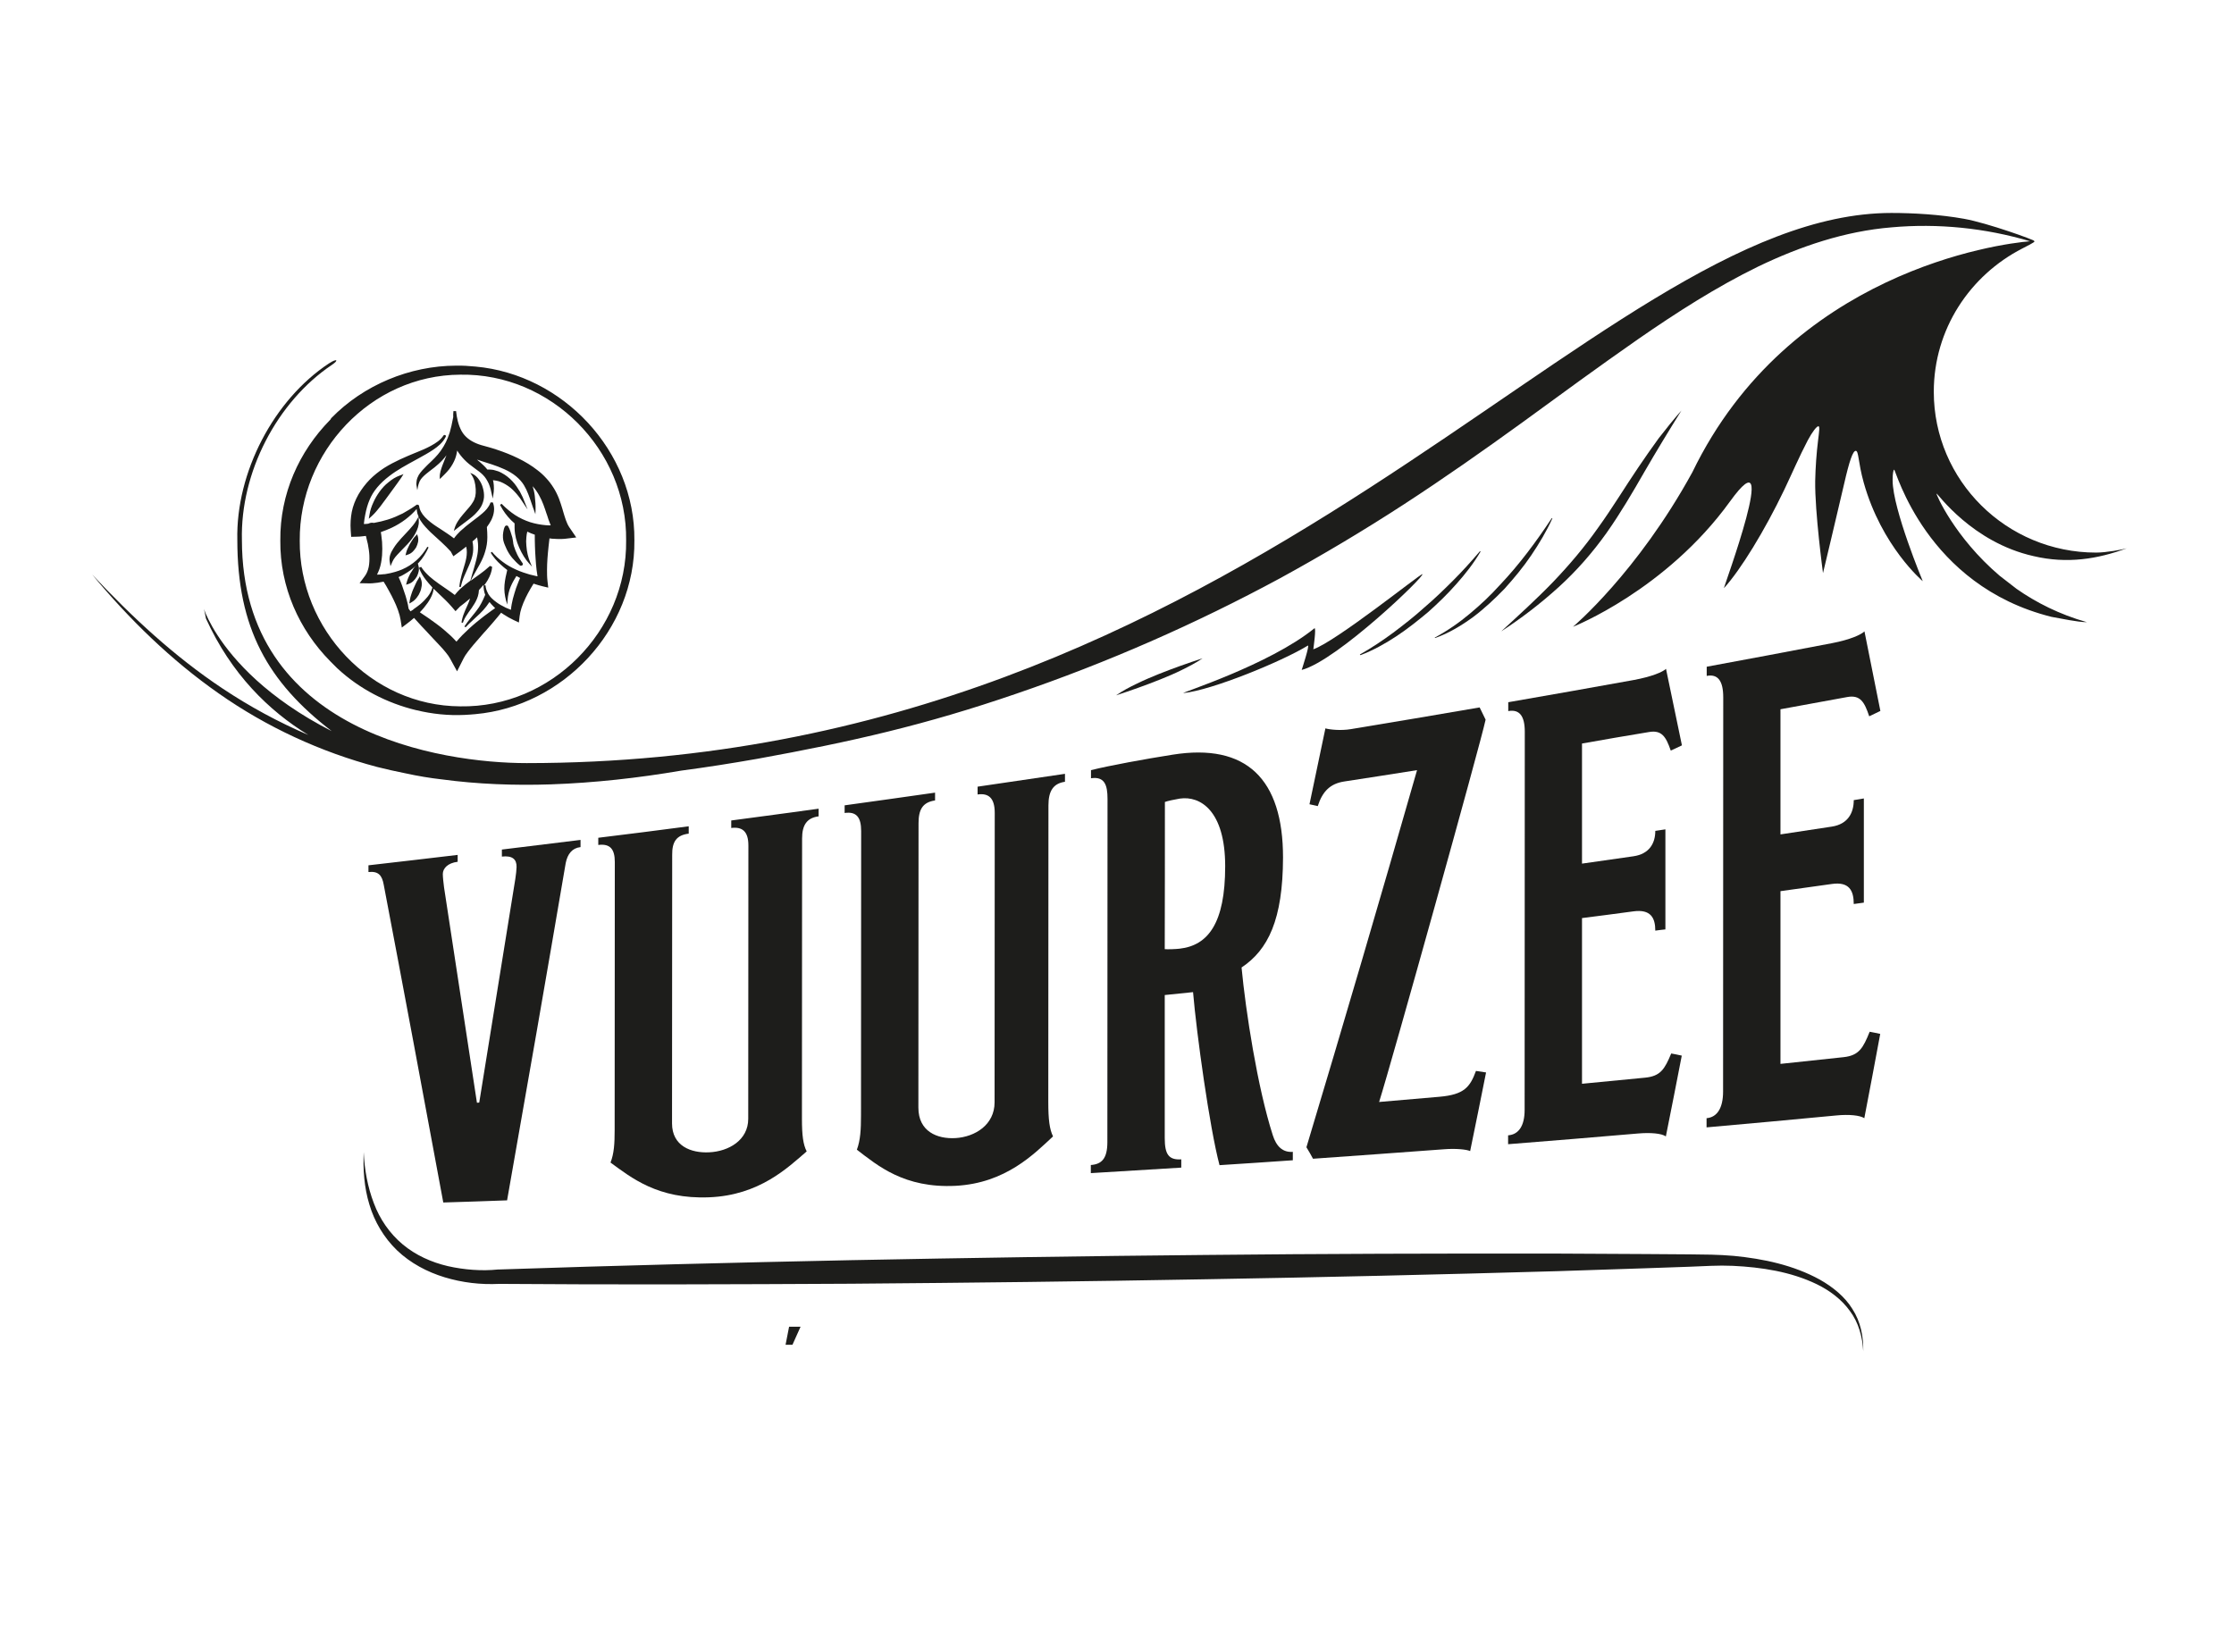
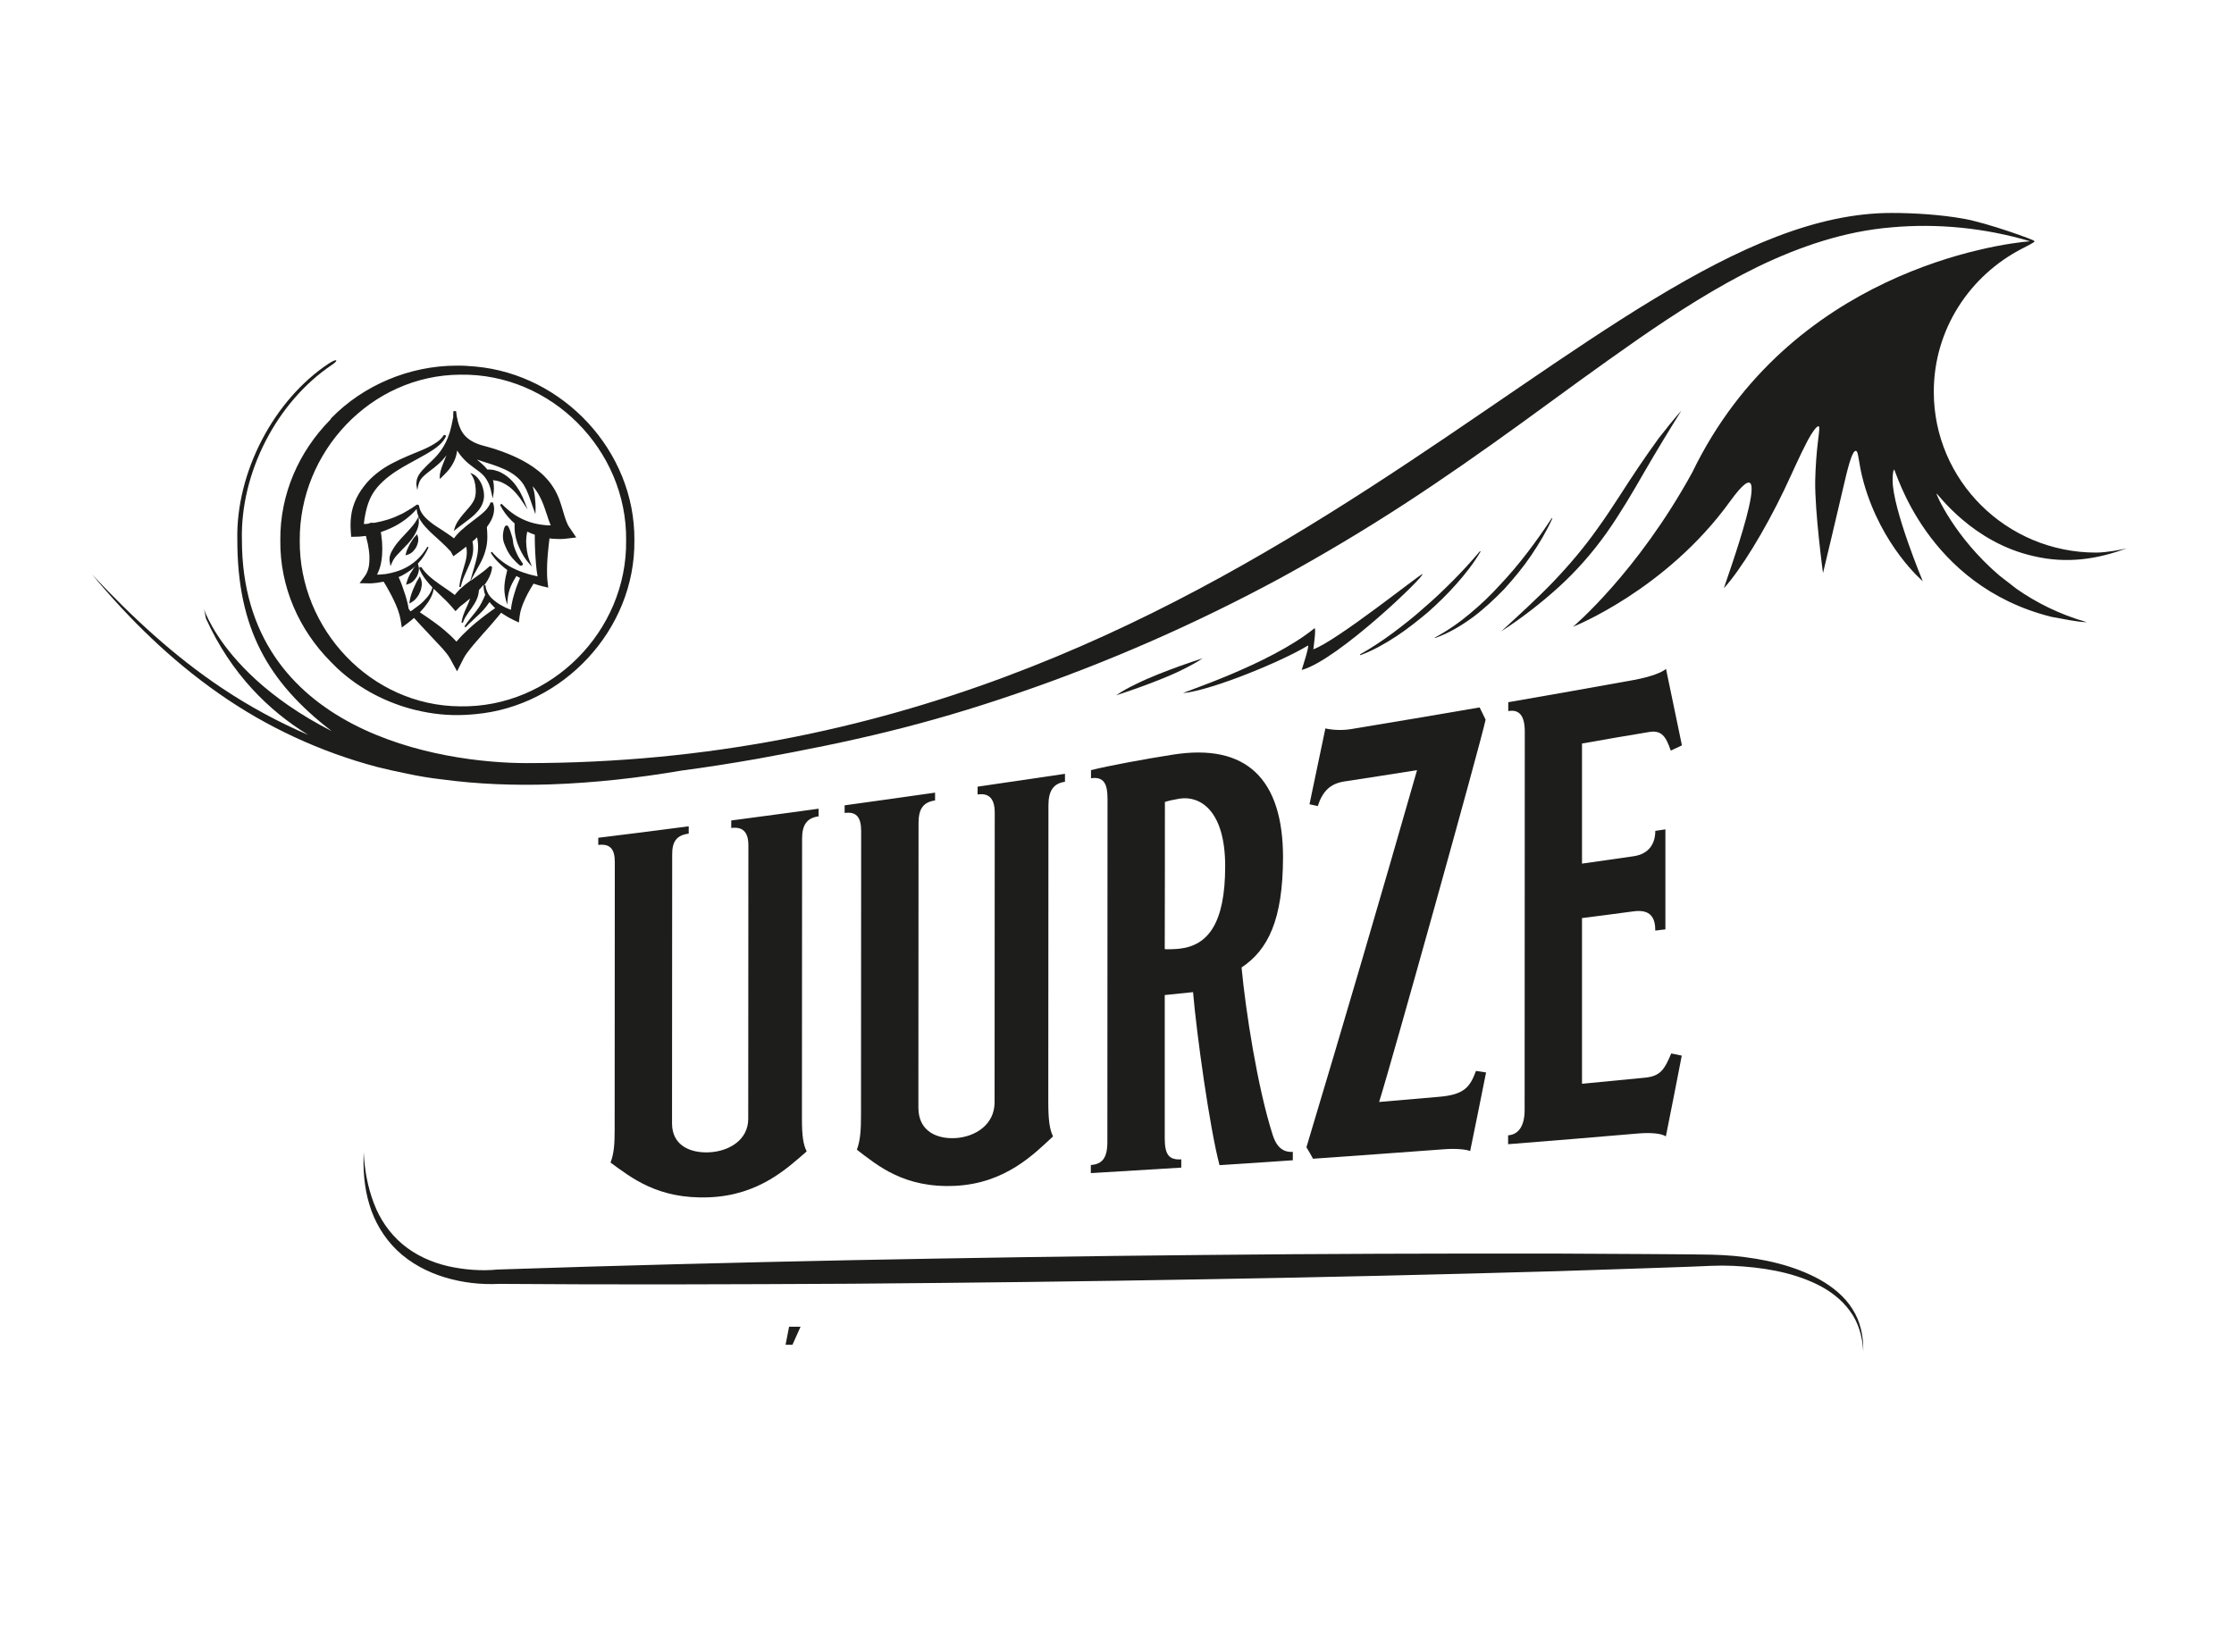
<svg xmlns="http://www.w3.org/2000/svg" version="1.1" id="Laag_1" x="0px" y="0px" viewBox="0 0 146 108" style="enable-background:new 0 0 146 108;" xml:space="preserve">
  <style type="text/css">
	.st0{fill:#1D1D1B;}
</style>
-   <path class="st0" d="M29.91,56.33c0-0.15,0-0.3,0-0.45c-1.94,0.23-3.89,0.46-5.83,0.68c0,0.15,0,0.3,0,0.44  c0.66-0.07,0.89,0.22,1,0.84c1.3,6.82,2.59,13.74,3.89,20.76c1.39-0.04,2.78-0.09,4.17-0.14c1.28-7.24,2.56-14.59,3.83-22.04  c0.12-0.61,0.43-0.99,0.97-1.05c0-0.16,0-0.31,0-0.47c-1.71,0.21-3.42,0.42-5.14,0.63c0,0.15,0,0.31,0,0.46  c0.69-0.08,0.97,0.18,0.96,0.68c0,0.16-0.04,0.5-0.08,0.77c-0.79,4.92-1.58,9.8-2.36,14.63c-0.05,0-0.1,0.01-0.15,0.01  c-0.72-4.73-1.44-9.43-2.15-14.08c-0.04-0.32-0.08-0.67-0.08-0.87C28.94,56.77,29.25,56.41,29.91,56.33z" />
  <path class="st0" d="M45.01,54.49c0-0.16,0-0.32,0-0.48c-1.97,0.26-3.94,0.51-5.91,0.75c0,0.16,0,0.31,0,0.47  c0.77-0.1,1.08,0.27,1.08,1.11c0,5.84-0.01,11.67-0.01,17.51c0,0.91-0.04,1.55-0.27,2.14c1.35,0.98,3.09,2.41,6.45,2.27  c3.28-0.13,5.14-1.94,6.37-3c-0.23-0.45-0.31-1.04-0.31-2.14c0-6.1,0.01-12.2,0.01-18.31c0-0.88,0.31-1.35,1.08-1.45  c0-0.17,0-0.33,0-0.5c-1.9,0.26-3.81,0.52-5.71,0.77c0,0.16,0,0.32,0,0.49c0.7-0.09,1.12,0.2,1.12,1.14  c0,5.96-0.01,11.91-0.01,17.87c0,1.4-1.28,2.13-2.55,2.19c-1.2,0.06-2.43-0.42-2.43-1.89c0-5.85,0.01-11.7,0.01-17.55  C43.92,55.03,44.2,54.59,45.01,54.49z" />
  <path class="st0" d="M61.11,52.32c0-0.17,0-0.34,0-0.51c-1.97,0.28-3.94,0.56-5.91,0.83c0,0.17,0,0.33,0,0.5  c0.77-0.11,1.08,0.28,1.08,1.18c0,6.19-0.01,12.38-0.01,18.56c0,0.97-0.04,1.65-0.27,2.27c1.35,1.03,3.09,2.53,6.45,2.36  c3.28-0.17,5.14-2.09,6.37-3.23c-0.23-0.47-0.31-1.1-0.31-2.26c0-6.46,0.01-12.92,0.01-19.38c0-0.93,0.31-1.43,1.08-1.54  c0-0.17,0-0.35,0-0.52c-1.91,0.28-3.81,0.56-5.71,0.84c0,0.17,0,0.34,0,0.51c0.7-0.1,1.12,0.21,1.12,1.2  c0,6.31-0.01,12.62-0.01,18.92c0,1.48-1.28,2.26-2.55,2.34c-1.2,0.07-2.43-0.43-2.43-1.99c0-6.2,0.01-12.4,0.01-18.59  C60.03,52.91,60.3,52.44,61.11,52.32z" />
  <path class="st0" d="M71.29,76.15c0,0.18,0,0.35,0,0.53c1.97-0.12,3.94-0.24,5.91-0.36c0-0.18,0-0.36,0-0.54  c-0.81,0.05-1.08-0.31-1.08-1.39c0-3.12,0-6.24,0-9.35c0.62-0.06,1.24-0.13,1.85-0.19c0.23,2.71,1.08,8.86,1.73,11.31  c1.6-0.1,3.19-0.21,4.79-0.32c0-0.18,0-0.37,0-0.55c-0.66,0.05-1.08-0.36-1.31-1.09c-1-3.11-1.77-8.11-2.04-10.96  c1.74-1.16,2.7-3.13,2.71-7.19c0-5.13-2.39-7.49-7.22-6.72c-1.78,0.28-4.13,0.71-5.33,1.01c0,0.18,0,0.35,0,0.53  c0.89-0.13,1.08,0.44,1.08,1.35c0,7.48-0.01,14.96-0.01,22.44C72.37,75.74,71.99,76.1,71.29,76.15z M76.13,52.42  c0.15-0.06,0.66-0.17,0.97-0.22c1.35-0.2,2.97,0.8,2.97,4.42c0,3.73-1.12,5.18-2.98,5.39c-0.27,0.03-0.77,0.05-0.97,0.03  C76.13,58.83,76.13,55.63,76.13,52.42z" />
  <path class="st0" d="M85.81,75.74c2.86-0.2,5.71-0.41,8.57-0.62c0.77-0.06,1.47,0.01,1.7,0.12c0.35-1.71,0.7-3.42,1.04-5.14  c-0.22-0.03-0.44-0.07-0.66-0.1c-0.39,1.06-0.77,1.55-2.39,1.69c-1.31,0.11-2.63,0.23-3.94,0.34c0.77-2.42,6.65-23.5,6.96-24.99  c-0.13-0.27-0.26-0.53-0.39-0.8c-2.81,0.48-5.61,0.96-8.42,1.42c-0.66,0.11-1.39,0.03-1.66-0.05c-0.35,1.66-0.7,3.31-1.04,4.96  c0.18,0.04,0.36,0.08,0.54,0.12c0.31-0.96,0.81-1.47,1.74-1.61c1.58-0.24,3.17-0.49,4.75-0.74c-2.41,8.42-4.82,16.63-7.23,24.65  C85.53,75.23,85.67,75.48,85.81,75.74z" />
  <path class="st0" d="M107.76,47.85c0.85-0.15,1.12,0.32,1.43,1.21c0.24-0.11,0.49-0.22,0.73-0.34c-0.35-1.67-0.69-3.34-1.04-5  c-0.23,0.21-0.93,0.51-2.12,0.73c-2.73,0.49-5.46,0.98-8.19,1.45c0,0.19,0,0.39,0,0.58c0.73-0.13,1.08,0.31,1.08,1.35  c0,8.24-0.01,16.48-0.01,24.72c0,1.04-0.39,1.61-1.08,1.66c0,0.19,0,0.39,0,0.58c2.83-0.22,5.66-0.46,8.49-0.7  c0.81-0.07,1.54-0.01,1.82,0.19c0.35-1.75,0.7-3.51,1.04-5.28c-0.23-0.05-0.46-0.1-0.69-0.14c-0.43,1.03-0.7,1.48-1.7,1.58  c-1.38,0.13-2.75,0.27-4.13,0.4c0-3.61,0-7.22,0-10.83c1.12-0.14,2.24-0.29,3.36-0.44c1.12-0.15,1.43,0.41,1.43,1.26  c0.22-0.03,0.44-0.06,0.66-0.08c0-2.18,0-4.36,0-6.54c-0.22,0.03-0.44,0.07-0.66,0.1c0,0.81-0.39,1.51-1.43,1.66  c-1.12,0.16-2.24,0.32-3.36,0.48c0-2.62,0-5.23,0-7.85C104.85,48.34,106.3,48.09,107.76,47.85z" />
-   <path class="st0" d="M120.73,45.56c0.85-0.15,1.12,0.33,1.43,1.26c0.24-0.12,0.49-0.24,0.73-0.35c-0.35-1.74-0.69-3.47-1.04-5.2  c-0.23,0.22-0.93,0.54-2.12,0.77c-2.73,0.52-5.46,1.04-8.19,1.54c0,0.2,0,0.4,0,0.6c0.73-0.14,1.08,0.32,1.08,1.4  c0,8.59-0.01,17.18-0.01,25.77c0,1.08-0.39,1.68-1.08,1.74c0,0.2,0,0.4,0,0.6c2.83-0.25,5.66-0.51,8.49-0.78  c0.81-0.08,1.54-0.01,1.82,0.18c0.35-1.83,0.7-3.66,1.04-5.51c-0.23-0.05-0.46-0.1-0.69-0.14c-0.43,1.07-0.7,1.55-1.7,1.66  c-1.38,0.15-2.75,0.29-4.13,0.44c0-3.76,0-7.53,0-11.29c1.12-0.16,2.24-0.31,3.36-0.47c1.12-0.16,1.43,0.42,1.43,1.31  c0.22-0.03,0.44-0.06,0.66-0.09c0-2.27,0-4.54,0-6.81c-0.22,0.04-0.44,0.07-0.66,0.11c0,0.84-0.39,1.57-1.43,1.73  c-1.12,0.17-2.24,0.34-3.36,0.51c0-2.73,0-5.46,0-8.18C117.82,46.09,119.28,45.83,120.73,45.56z" />
  <path class="st0" d="M118.93,83.64c-1.73-0.95-3.68-1.36-5.62-1.55c-0.49-0.04-0.98-0.07-1.47-0.08l-1.44-0.02l-2.88-0.02  l-5.77-0.03c-7.69-0.01-15.37,0.01-23.06,0.09c-7.68,0.07-15.37,0.19-23.05,0.34c-7.68,0.16-15.37,0.35-23.05,0.61l-0.03,0l-0.02,0  c-1.05,0.11-2.21,0.02-3.27-0.22c-1.07-0.25-2.1-0.71-2.95-1.42c-0.85-0.71-1.5-1.65-1.89-2.7c-0.4-1.05-0.61-2.18-0.66-3.33  c-0.05,1.14,0.03,2.31,0.37,3.42c0.33,1.12,0.95,2.17,1.81,3c0.87,0.83,1.96,1.41,3.11,1.76c1.16,0.35,2.34,0.49,3.58,0.43l-0.05,0  c7.69,0.06,15.37,0.03,23.06-0.01c7.69-0.06,15.37-0.15,23.05-0.29c7.68-0.13,15.37-0.31,23.05-0.53l5.76-0.19l2.88-0.1l1.44-0.06  c0.47-0.02,0.94-0.02,1.41,0c1.88,0.09,3.79,0.38,5.49,1.2c0.84,0.41,1.61,0.98,2.16,1.74c0.57,0.75,0.83,1.7,0.88,2.64  c0.02-0.95-0.17-1.93-0.71-2.76C120.57,84.76,119.78,84.12,118.93,83.64z" />
  <path class="st0" d="M74.29,44.69c-0.46,0.22-0.92,0.46-1.35,0.76c0.98-0.32,1.94-0.66,2.89-1.04c0.47-0.19,0.95-0.39,1.41-0.62  c0.46-0.23,0.92-0.46,1.35-0.76c-0.98,0.32-1.94,0.66-2.89,1.04C75.23,44.26,74.76,44.46,74.29,44.69z" />
  <path class="st0" d="M85.9,41.07c-2.97,2.41-8.88,4.26-8.55,4.23c1.83-0.18,6.42-2.06,8.12-3.1c0.15-0.09-0.4,1.59-0.4,1.59  c2.33-0.61,8.18-6.26,7.88-6.26c-0.15,0-5.64,4.4-7.12,4.91C85.83,42.44,86.04,40.96,85.9,41.07z" />
  <path class="st0" d="M96.71,36.04c-0.56,0.66-1.14,1.3-1.75,1.91c-0.61,0.61-1.23,1.21-1.89,1.77c-0.64,0.58-1.32,1.11-2.01,1.63  c-0.69,0.51-1.41,0.99-2.17,1.42c-0.01,0.01-0.02,0.02-0.01,0.03c0.01,0.01,0.02,0.02,0.04,0.02c0.82-0.31,1.59-0.74,2.32-1.22  c0.73-0.48,1.42-1.03,2.09-1.59c0.65-0.58,1.28-1.19,1.86-1.85c0.58-0.65,1.12-1.34,1.56-2.09c0.01-0.01,0-0.03-0.01-0.04  C96.73,36.03,96.72,36.03,96.71,36.04z" />
  <path class="st0" d="M101.4,33.89c-1.02,1.54-2.11,3.01-3.37,4.34c-0.61,0.68-1.28,1.31-1.98,1.89c-0.7,0.59-1.46,1.11-2.27,1.55  c-0.01,0-0.01,0.02-0.01,0.02c0,0.01,0.02,0.02,0.03,0.01c0.88-0.31,1.69-0.8,2.45-1.35c0.75-0.56,1.43-1.2,2.08-1.87  c0.62-0.69,1.22-1.41,1.74-2.18c0.52-0.77,1-1.57,1.38-2.41c0-0.01,0-0.02-0.01-0.03C101.42,33.88,101.41,33.88,101.4,33.89z" />
  <path class="st0" d="M107.47,30.84c0.78-1.35,1.59-2.68,2.42-4.01c-0.52,0.59-1.01,1.2-1.49,1.82c-0.46,0.63-0.91,1.28-1.35,1.93  c-0.88,1.3-1.68,2.63-2.59,3.89c-0.89,1.27-1.89,2.45-2.96,3.57c-1.08,1.12-2.24,2.17-3.39,3.23c1.32-0.86,2.57-1.82,3.74-2.88  c1.17-1.06,2.22-2.26,3.14-3.55C105.9,33.55,106.69,32.2,107.47,30.84z" />
  <path class="st0" d="M21.56,27.46c-2.01,2.05-3.27,4.82-3.24,7.87c-0.03,3.06,1.24,5.84,3.26,7.89c0.07,0.07,0.14,0.14,0.21,0.21  c0.02,0.02,0.04,0.04,0.05,0.05c0.07,0.07,0.13,0.13,0.2,0.2c1.45,1.35,3.25,2.28,5.16,2.74c0,0,0.01,0,0.01,0  c1.03,0.25,2.09,0.36,3.14,0.31c0.24-0.01,0.48-0.03,0.71-0.05c5.73-0.51,10.46-5.51,10.4-11.36c0.05-5.84-4.66-10.84-10.38-11.36  c-0.42-0.04-0.85-0.07-1.28-0.06c-3.02,0.01-6.04,1.26-8.16,3.44C21.63,27.39,21.6,27.42,21.56,27.46z M30.08,24.49  c5.94-0.1,10.91,4.92,10.84,10.84c0.07,5.92-4.9,10.94-10.84,10.84c-5.85-0.03-10.54-5.06-10.49-10.84  C19.55,29.55,24.23,24.52,30.08,24.49z" />
  <polygon class="st0" points="51.57,86.72 51.34,87.9 51.79,87.9 52.32,86.72 " />
  <path class="st0" d="M130.68,37.63c-2.95-2.51-4.18-5.37-4.12-5.37c0.08,0,2.32,3.19,6.34,4.09c2.2,0.52,4.2,0.19,6.09-0.51  c-0.27,0.08-1.33,0.28-2,0.28c-5.86,0-10.61-4.71-10.61-10.51c0-4.09,2.36-7.61,5.79-9.37c0.85-0.43,0.79-0.44,0.79-0.47  c0,0-0.02,0-0.03,0c0-0.01,0.01-0.01,0.02-0.02c0.02-0.06-3.04-1.17-4.6-1.45c-1.56-0.28-3.32-0.38-4.74-0.38  c-19.57,0.01-41.69,35.95-89.19,35.96c-5.55,0-18.6-1.98-18.61-14.58c-0.11-4.42,2.29-9.04,5.88-11.45c0.48-0.32,0.33-0.44-0.2-0.09  c-3.59,2.37-6.08,7.11-5.98,11.53c0,5.76,1.99,9.29,6.17,12.5c-8.45-4.31-8.68-9.9-8.22-7.36c1.65,3.63,4.11,6.03,6.69,7.61  c-1.96-0.84-3.84-1.86-5.61-3.04c-3.14-2.09-5.93-4.68-8.51-7.44c2.41,2.91,5.15,5.59,8.27,7.77c3.12,2.19,6.64,3.82,10.34,4.8  c0.6,0.15,1.21,0.29,1.82,0.41c0.87,0.19,1.67,0.32,2.38,0.4c2.37,0.32,4.78,0.41,7.16,0.33c2.87-0.1,5.72-0.42,8.53-0.9  c1.66-0.22,3.31-0.48,4.96-0.77c6.17-1.12,10.97-2.21,16.91-4.25c5.95-2.03,11.74-4.57,17.27-7.56c2.76-1.51,5.46-3.12,8.09-4.83  c2.63-1.71,5.19-3.51,7.72-5.34c2.52-1.84,5.02-3.67,7.56-5.44c2.54-1.76,5.13-3.42,7.87-4.76c2.75-1.32,5.66-2.31,8.72-2.56  c3.01-0.27,6.11,0.04,9.04,0.91c-2.03,0.16-15.72,1.99-22.07,15.1c-3.6,6.57-7.8,10.1-7.8,10.1s6.07-2.39,10.26-8.19  c3.44-4.76-0.48,5.76-0.39,5.66c1.08-1.18,2.66-3.76,3.93-6.41c0.52-1.09,0.99-2.19,1.54-3.24c0.31-0.58,0.59-0.93,0.7-0.93  c0.1,0,0.05,0.35-0.02,0.91c-0.11,0.89-0.17,1.78-0.19,2.66c-0.03,2.03,0.51,6.03,0.51,6.03s0.94-3.92,1.38-5.83  c0.34-1.49,0.57-2.16,0.76-2.16c0.2,0,0.15,0.75,0.52,2.07c1.17,4.18,3.86,6.45,3.86,6.45s-1.96-4.7-1.97-6.58c0-0.03,0-0.05,0-0.08  c0-0.35,0.05-0.63,0.1-0.63c0.11,0,2.07,7.57,10.28,9.62c0.69,0.12,1.66,0.34,2.32,0.35c-1.8-0.51-3.33-1.29-4.6-2.18L130.68,37.63z  " />
  <path class="st0" d="M22.95,35.09l0.38-0.01c0.12,0,0.21-0.01,0.31-0.02c0.09-0.01,0.18-0.02,0.27-0.03  c0.02,0.05,0.03,0.1,0.04,0.16c0.03,0.12,0.06,0.25,0.09,0.37c0.05,0.26,0.09,0.52,0.1,0.75c0.01,0.28,0,0.51-0.04,0.73  c-0.05,0.24-0.13,0.45-0.26,0.62l-0.34,0.46l0.54,0.01c0.2,0.01,0.39-0.01,0.63-0.04c0.12-0.02,0.25-0.04,0.4-0.07c0,0,0,0,0,0  c0.11,0.17,0.22,0.36,0.35,0.6c0.13,0.23,0.23,0.43,0.32,0.62c0.09,0.19,0.19,0.41,0.27,0.64c0.09,0.25,0.14,0.45,0.17,0.64  l0.08,0.5l0.37-0.28c0.14-0.11,0.28-0.22,0.43-0.35l0.09,0.1c0.25,0.28,0.5,0.55,0.75,0.81l0.24,0.26c0.2,0.21,0.41,0.43,0.62,0.66  c0.13,0.14,0.25,0.27,0.36,0.41c0.13,0.15,0.22,0.29,0.29,0.41l0.46,0.84l0.43-0.85c0.06-0.12,0.15-0.26,0.28-0.43  c0.1-0.13,0.2-0.26,0.32-0.4l0.04-0.05c0.21-0.25,0.43-0.5,0.65-0.75l0.2-0.22c0.24-0.28,0.5-0.56,0.74-0.86  c0.07-0.09,0.14-0.18,0.22-0.27c0.04,0.03,0.09,0.06,0.13,0.09c0.24,0.16,0.46,0.28,0.69,0.39l0.34,0.16l0.05-0.42  c0.04-0.34,0.17-0.73,0.4-1.21c0.09-0.18,0.19-0.38,0.31-0.58c0.07-0.11,0.13-0.22,0.2-0.33c0.2,0.07,0.39,0.12,0.58,0.17l0.38,0.09  l-0.05-0.43c-0.03-0.25-0.03-0.51-0.03-0.74c0-0.23,0.01-0.47,0.03-0.76c0.02-0.24,0.04-0.5,0.07-0.76  c0.02-0.18,0.04-0.36,0.06-0.53c0.12,0.02,0.23,0.03,0.33,0.03c0.09,0.01,0.18,0.01,0.29,0.01c0.06,0,0.13,0,0.19,0  c0.06,0,0.11-0.01,0.18-0.01l0.76-0.09l-0.45-0.66c-0.19-0.28-0.29-0.65-0.42-1.08l-0.03-0.11c-0.07-0.22-0.14-0.46-0.23-0.69  c-0.11-0.28-0.23-0.51-0.35-0.7c-0.15-0.24-0.31-0.45-0.48-0.63c-0.18-0.2-0.38-0.38-0.58-0.53c-0.37-0.29-0.79-0.55-1.29-0.79  c-0.41-0.2-0.86-0.38-1.37-0.55c-0.17-0.06-0.35-0.11-0.52-0.16l-0.18-0.05c-0.19-0.05-0.42-0.11-0.63-0.2  c-0.43-0.18-0.75-0.44-0.95-0.78c-0.24-0.42-0.33-0.93-0.37-1.29l0-0.04l-0.18,0l0,0.04c-0.01,0.13-0.02,0.25-0.01,0.36l-0.01,0.04  c-0.07,0.38-0.14,0.69-0.22,0.96c-0.09,0.26-0.16,0.45-0.25,0.63c-0.1,0.2-0.21,0.39-0.34,0.57c-0.23,0.32-0.51,0.59-0.81,0.87  l-0.13,0.13c-0.16,0.16-0.35,0.35-0.49,0.57c-0.07,0.12-0.12,0.25-0.14,0.37c-0.02,0.12-0.03,0.25,0,0.38l0.04,0.25l0.05-0.25  c0.02-0.09,0.05-0.21,0.1-0.32c0.05-0.1,0.11-0.19,0.18-0.26c0.14-0.15,0.3-0.28,0.47-0.41l0.04-0.03c0.38-0.28,0.77-0.6,1.07-1.02  c0,0,0,0,0,0c0,0.01-0.01,0.01-0.01,0.02l-0.26,0.66c-0.08,0.23-0.18,0.49-0.17,0.77l0,0.11l0.08-0.07c0.2-0.2,0.37-0.36,0.53-0.56  c0.17-0.22,0.3-0.45,0.39-0.68c0.07-0.18,0.11-0.36,0.14-0.55c0.12,0.2,0.28,0.4,0.46,0.59c0.21,0.22,0.45,0.4,0.63,0.53l0.08,0.06  c0.18,0.13,0.36,0.26,0.5,0.4c0.09,0.09,0.16,0.18,0.22,0.27c0.07,0.1,0.12,0.22,0.17,0.31c0.1,0.23,0.16,0.49,0.21,0.74l0.05,0.24  l0.04-0.24c0.05-0.29,0.05-0.56,0.01-0.82c-0.01-0.04-0.02-0.09-0.03-0.14c0.01,0,0.02,0,0.02,0c0.12,0.01,0.24,0.04,0.33,0.06  c0.21,0.06,0.42,0.17,0.64,0.32c0.21,0.14,0.39,0.33,0.55,0.51c0.08,0.09,0.15,0.19,0.23,0.29l0.49,0.73l-0.32-0.8l-0.01-0.02  c-0.06-0.11-0.11-0.23-0.17-0.34c-0.14-0.23-0.29-0.47-0.49-0.68c-0.21-0.23-0.45-0.41-0.69-0.54c-0.16-0.09-0.3-0.14-0.43-0.17  c-0.08-0.03-0.16-0.04-0.24-0.05l-0.03,0c-0.03,0-0.07-0.01-0.1-0.01l-0.02,0c-0.02,0-0.03,0-0.05,0l-0.02,0c-0.02,0-0.03,0-0.06,0  c-0.15-0.19-0.33-0.35-0.5-0.5l-0.05-0.04c-0.05-0.04-0.09-0.08-0.13-0.11c0.02,0.01,0.04,0.02,0.07,0.02  c0.16,0.06,0.33,0.11,0.48,0.16c0.14,0.04,0.27,0.09,0.41,0.13c0.28,0.09,0.56,0.2,0.83,0.32c0.6,0.27,1.02,0.62,1.28,1.04  c0.22,0.36,0.36,0.78,0.51,1.22c0.05,0.15,0.1,0.3,0.16,0.45l0.08,0.23l0.01-0.25c0.01-0.31-0.01-0.62-0.05-0.95  c-0.03-0.24-0.08-0.44-0.14-0.63c0.18,0.2,0.33,0.42,0.44,0.63c0.2,0.36,0.33,0.74,0.48,1.2l0.01,0.02  c0.07,0.22,0.14,0.45,0.24,0.68c0,0.01,0.01,0.02,0.01,0.03c-0.11,0-0.22,0-0.31-0.01c-0.34-0.03-0.69-0.09-1.04-0.2  c-0.17-0.06-0.34-0.12-0.5-0.2c-0.17-0.08-0.33-0.17-0.47-0.26c-0.29-0.19-0.58-0.43-0.86-0.71l-0.03-0.03L32.68,33l0.02,0.04  c0.18,0.35,0.42,0.68,0.71,0.97c0.07,0.07,0.14,0.13,0.22,0.2l0,0.29c0,0.28,0.05,0.51,0.09,0.69c0.05,0.2,0.12,0.4,0.21,0.6  c0.18,0.41,0.4,0.77,0.65,1.04l0.19,0.21l-0.11-0.26c-0.14-0.33-0.23-0.69-0.26-1.11c-0.02-0.19-0.02-0.38,0-0.55  c0.01-0.13,0.03-0.26,0.06-0.37c0.15,0.08,0.32,0.14,0.49,0.2c0,0.22,0,0.46,0.01,0.73c0.01,0.28,0.02,0.54,0.04,0.79  c0.02,0.31,0.04,0.56,0.07,0.8c0.02,0.15,0.04,0.28,0.06,0.4c-0.02,0-0.04-0.01-0.06-0.01c-0.15-0.03-0.3-0.07-0.46-0.11  c-0.13-0.04-0.27-0.08-0.41-0.13c-0.18-0.06-0.35-0.13-0.5-0.2c-0.31-0.14-0.59-0.3-0.84-0.49c-0.26-0.19-0.5-0.41-0.71-0.66  l-0.08,0.06c0.18,0.29,0.4,0.55,0.65,0.77c0.13,0.12,0.27,0.24,0.43,0.36c-0.07,0.29-0.15,0.63-0.18,0.97  c-0.03,0.34,0.01,0.68,0.1,1.02l0.08,0.27l0.02-0.28c0.02-0.32,0.09-0.63,0.21-0.91c0.11-0.26,0.25-0.49,0.37-0.68  c0.08,0.04,0.16,0.08,0.24,0.13c-0.05,0.1-0.09,0.21-0.13,0.31c-0.1,0.25-0.18,0.47-0.24,0.69c-0.08,0.26-0.14,0.49-0.18,0.72  c-0.02,0.12-0.04,0.24-0.05,0.36c-0.1-0.04-0.19-0.08-0.29-0.12c-0.05-0.02-0.1-0.04-0.14-0.07c-0.07-0.04-0.15-0.08-0.23-0.12  c-0.09-0.05-0.18-0.11-0.25-0.16c-0.13-0.09-0.25-0.19-0.35-0.29c-0.07-0.07-0.12-0.13-0.16-0.19c-0.04-0.05-0.07-0.1-0.1-0.17  c-0.08-0.15-0.13-0.32-0.14-0.48l-0.09,0c0.08-0.11,0.16-0.21,0.22-0.32c0.18-0.31,0.28-0.59,0.3-0.86l0-0.03l-0.13-0.06L32,37.01  c-0.22,0.2-0.42,0.36-0.63,0.51l-0.61,0.44l0.17-0.32c0.06-0.11,0.12-0.22,0.19-0.34c0.08-0.14,0.16-0.28,0.24-0.43  c0.17-0.31,0.28-0.58,0.35-0.83c0.09-0.29,0.14-0.6,0.14-0.93c0-0.2-0.01-0.42-0.03-0.66c0.12-0.16,0.21-0.31,0.29-0.46  c0.09-0.19,0.15-0.37,0.17-0.55c0.03-0.22,0-0.41-0.06-0.57l-0.01-0.03l-0.15,0l-0.01,0.03c-0.12,0.3-0.3,0.49-0.52,0.68  c-0.16,0.14-0.34,0.28-0.53,0.42c-0.06,0.04-0.12,0.09-0.17,0.13c-0.24,0.18-0.5,0.39-0.75,0.62c-0.16,0.16-0.3,0.31-0.41,0.47  c-0.12-0.09-0.25-0.19-0.4-0.29c-0.12-0.08-0.24-0.16-0.36-0.24c-0.14-0.09-0.29-0.19-0.43-0.28c-0.21-0.14-0.48-0.34-0.7-0.57  c-0.23-0.24-0.36-0.49-0.39-0.75l-0.01-0.04l-0.04,0c-0.03-0.04-0.08-0.05-0.12-0.02c-0.31,0.22-0.61,0.4-0.9,0.56  c-0.17,0.08-0.32,0.15-0.48,0.22c-0.16,0.07-0.33,0.13-0.49,0.18c-0.29,0.09-0.58,0.16-0.92,0.22c-0.1-0.02-0.19-0.02-0.29,0.02  c-0.02,0.01-0.05,0.02-0.07,0.03c-0.08,0.01-0.16,0.02-0.24,0.02c-0.02,0-0.03,0-0.05,0c0.02-0.22,0.05-0.42,0.09-0.61  c0.07-0.37,0.16-0.68,0.28-0.96c0.23-0.57,0.67-1.09,1.3-1.57c0.52-0.4,1.1-0.71,1.72-1.05l0.2-0.11c0.31-0.17,0.64-0.35,0.95-0.56  c0.28-0.19,0.62-0.45,0.81-0.84c0.02-0.04,0.01-0.09-0.03-0.11c-0.04-0.02-0.09-0.01-0.12,0.03l0,0c-0.19,0.3-0.51,0.5-0.82,0.67  c-0.31,0.17-0.65,0.31-0.97,0.44l-0.03,0.01c-0.65,0.27-1.38,0.57-2.06,1c-0.35,0.23-0.66,0.48-0.93,0.75  c-0.29,0.3-0.54,0.63-0.74,0.97c-0.21,0.37-0.36,0.75-0.44,1.15c-0.07,0.37-0.1,0.77-0.07,1.2L22.95,35.09z M31.71,38.88  c-0.09,0.22-0.17,0.39-0.25,0.54c-0.09,0.18-0.2,0.35-0.33,0.51c-0.07,0.1-0.15,0.19-0.23,0.29c-0.06,0.07-0.11,0.14-0.17,0.21  c-0.13,0.16-0.26,0.34-0.38,0.52L30.43,41c0.15-0.16,0.3-0.31,0.45-0.44c0.06-0.06,0.13-0.12,0.19-0.18  c0.09-0.08,0.19-0.17,0.28-0.26c0.16-0.15,0.31-0.32,0.44-0.49c0.06-0.08,0.12-0.17,0.2-0.28c0.08,0.1,0.16,0.19,0.26,0.29  c0.04,0.04,0.07,0.07,0.11,0.11c-0.08,0.05-0.15,0.11-0.23,0.16c-0.34,0.24-0.68,0.5-0.98,0.75c-0.34,0.28-0.64,0.56-0.93,0.85  c-0.13,0.13-0.26,0.28-0.39,0.43c-0.13-0.15-0.27-0.28-0.39-0.4c-0.29-0.27-0.61-0.54-0.94-0.78c-0.31-0.23-0.64-0.46-0.99-0.69  c-0.02-0.02-0.05-0.03-0.07-0.05c0.11-0.11,0.19-0.21,0.27-0.3c0.18-0.22,0.32-0.42,0.42-0.61c0.12-0.22,0.19-0.43,0.21-0.63  c0.02,0.02,0.03,0.03,0.05,0.05c0.1,0.1,0.2,0.19,0.3,0.29c0.31,0.29,0.59,0.56,0.84,0.85l0.24,0.28l0.29-0.3  c0.22-0.16,0.42-0.33,0.61-0.49l0,0c0.02-0.01,0.03-0.03,0.05-0.04c-0.03,0.1-0.07,0.21-0.12,0.33c-0.04,0.09-0.08,0.18-0.12,0.27  c-0.05,0.11-0.1,0.22-0.14,0.33c-0.1,0.24-0.15,0.45-0.18,0.64l0.09,0.02c0.06-0.18,0.15-0.36,0.29-0.56  c0.06-0.1,0.13-0.19,0.2-0.29c0.06-0.08,0.12-0.16,0.17-0.25c0.12-0.17,0.24-0.38,0.32-0.63c0.04-0.12,0.06-0.26,0.07-0.41  c0.11-0.12,0.21-0.23,0.3-0.34C31.6,38.46,31.63,38.68,31.71,38.88z M30.74,37.96l-0.02,0.01c-0.18,0.13-0.42,0.32-0.65,0.53  c-0.13,0.13-0.25,0.26-0.35,0.39c-0.11-0.08-0.22-0.17-0.34-0.25l-0.68-0.47c-0.27-0.19-0.46-0.34-0.63-0.49  c-0.22-0.2-0.39-0.39-0.53-0.6l-0.02-0.03l-0.14,0.07l0.02,0.04c0.1,0.25,0.24,0.5,0.43,0.74c0.12,0.16,0.26,0.31,0.43,0.5  c-0.05,0.2-0.15,0.4-0.31,0.6c-0.13,0.16-0.28,0.32-0.48,0.49c-0.12,0.1-0.26,0.2-0.43,0.32L27,39.85  c-0.03,0.02-0.05,0.04-0.08,0.05c-0.03,0.02-0.06,0.04-0.09,0.06l-0.03-0.04c-0.03-0.04-0.07-0.09-0.1-0.14l0-0.02  c0-0.02-0.01-0.04-0.01-0.06c-0.01-0.04-0.02-0.07-0.02-0.11l-0.01-0.06c-0.04-0.19-0.1-0.38-0.15-0.57  c-0.07-0.22-0.15-0.45-0.24-0.71c-0.07-0.19-0.14-0.36-0.22-0.53c0.15-0.06,0.27-0.12,0.38-0.19c0.28-0.16,0.53-0.34,0.75-0.56  c-0.12,0.12-0.19,0.24-0.26,0.36c-0.02,0.04-0.05,0.08-0.08,0.12c-0.01,0.01-0.01,0.02-0.02,0.02c0,0,0,0,0,0c0,0,0,0,0,0  c0,0,0,0.01,0,0.01c-0.02,0.05-0.04,0.09-0.07,0.14c-0.04,0.09-0.09,0.18-0.12,0.28c-0.02,0.05-0.03,0.1-0.05,0.16l-0.04,0.16l0,0  l0,0l0.16-0.05c0.25-0.08,0.41-0.27,0.54-0.48c0,0,0,0,0,0c0,0,0,0,0,0c0.01-0.01,0.01-0.02,0.02-0.04c0.09-0.2,0.16-0.42,0.09-0.66  l-0.04-0.16c0.02-0.02,0.04-0.04,0.06-0.06c0.26-0.28,0.47-0.62,0.64-0.99l-0.08-0.04c-0.2,0.34-0.44,0.64-0.71,0.88  c-0.28,0.25-0.59,0.45-0.94,0.6c-0.14,0.06-0.28,0.11-0.45,0.16c-0.21,0.06-0.41,0.11-0.62,0.14c-0.02,0-0.04,0.01-0.07,0.01  l-0.04,0c-0.16,0.02-0.31,0.03-0.44,0.03c-0.01,0-0.01,0-0.02,0c0.06-0.12,0.11-0.24,0.16-0.37c0.09-0.26,0.14-0.55,0.17-0.89  c0.02-0.28,0.02-0.57,0-0.88c-0.01-0.14-0.03-0.29-0.05-0.44c-0.01-0.07-0.02-0.13-0.03-0.2c0.24-0.08,0.48-0.18,0.72-0.29  c0.63-0.3,1.19-0.72,1.62-1.22c0.01,0.1,0.03,0.19,0.05,0.29c0.02,0.07,0.05,0.14,0.08,0.21l-0.14,0.24  c-0.14,0.24-0.31,0.43-0.47,0.61l-0.53,0.57c-0.17,0.19-0.36,0.41-0.51,0.66c-0.04,0.06-0.07,0.12-0.11,0.19l-0.05,0.1  c-0.01,0.03-0.02,0.07-0.04,0.1c-0.05,0.15-0.07,0.32-0.04,0.47l0.05,0.3l0.12-0.28c0.1-0.24,0.27-0.41,0.44-0.59  c0.06-0.07,0.13-0.13,0.19-0.2c0.12-0.12,0.24-0.24,0.36-0.37c0.22-0.24,0.38-0.46,0.5-0.67c0.17-0.31,0.26-0.59,0.24-0.85  l-0.01-0.25c0.04,0.07,0.08,0.15,0.12,0.22c0.19,0.3,0.44,0.55,0.65,0.76c0.16,0.15,0.32,0.3,0.48,0.44  c0.07,0.07,0.15,0.13,0.22,0.2c0.25,0.23,0.45,0.43,0.63,0.63l0.17,0.31l0.44-0.32c0.12-0.09,0.25-0.19,0.4-0.31  c0.03,0.12,0.04,0.25,0.04,0.37c0,0.26-0.06,0.52-0.12,0.73c-0.03,0.12-0.07,0.24-0.11,0.37c-0.04,0.13-0.08,0.26-0.11,0.38  c-0.08,0.29-0.13,0.55-0.15,0.78l0.09,0.01c0.05-0.22,0.12-0.46,0.24-0.73c0.05-0.12,0.11-0.24,0.16-0.36  c0.05-0.12,0.11-0.24,0.16-0.36c0.09-0.22,0.2-0.49,0.24-0.79c0.03-0.23,0.02-0.49-0.03-0.74c0.11-0.09,0.21-0.18,0.3-0.27  c0.06,0.29,0.08,0.55,0.06,0.8c-0.02,0.42-0.16,0.85-0.28,1.28c-0.04,0.12-0.07,0.25-0.11,0.37L30.74,37.96z" />
  <path class="st0" d="M31.06,32.45c-0.03,0.13-0.08,0.26-0.16,0.38c-0.11,0.19-0.27,0.37-0.44,0.56c-0.06,0.07-0.12,0.14-0.18,0.21  c-0.24,0.28-0.48,0.6-0.58,0.96l-0.04,0.14l0.12-0.09c0.17-0.14,0.35-0.27,0.52-0.4c0.11-0.08,0.22-0.16,0.33-0.25  c0.29-0.22,0.58-0.47,0.8-0.83c0.11-0.19,0.18-0.41,0.2-0.62c0.01-0.11,0-0.22-0.01-0.32c-0.01-0.09-0.03-0.18-0.06-0.29  c-0.05-0.2-0.14-0.38-0.25-0.54c-0.13-0.19-0.28-0.32-0.44-0.39l-0.14-0.06l0.09,0.13c0.17,0.26,0.25,0.55,0.27,0.94l0,0.04  c0,0.07,0,0.14,0,0.21C31.08,32.31,31.07,32.38,31.06,32.45z" />
  <path class="st0" d="M27.26,34.92l-0.11,0.12c-0.13,0.13-0.2,0.25-0.28,0.38c-0.03,0.05-0.05,0.09-0.09,0.15  c-0.02,0.05-0.05,0.1-0.07,0.14c-0.06,0.13-0.13,0.26-0.17,0.43l-0.04,0.16l0.16-0.05c0.25-0.08,0.41-0.27,0.54-0.48  c0.1-0.21,0.18-0.44,0.11-0.7L27.26,34.92z" />
-   <path class="st0" d="M24.81,32.13c-0.16,0.22-0.3,0.46-0.41,0.71l0,0c-0.13,0.28-0.21,0.53-0.25,0.79l-0.05,0.28l0.21-0.19  c0.21-0.19,0.37-0.4,0.54-0.61c0.16-0.21,0.31-0.41,0.46-0.62l0.54-0.74c0.12-0.17,0.25-0.34,0.37-0.52l0.15-0.24l-0.26,0.1  c-0.25,0.09-0.48,0.23-0.73,0.44C25.17,31.69,24.98,31.9,24.81,32.13z" />
  <path class="st0" d="M33.09,35.85c0.1,0.22,0.23,0.43,0.38,0.61l0,0c0.17,0.2,0.33,0.36,0.51,0.5c0.02,0.02,0.05,0.02,0.07,0.02  c0.02,0,0.05-0.01,0.07-0.02c0.03-0.02,0.04-0.04,0.05-0.07l0-0.05l-0.02-0.03c-0.1-0.15-0.24-0.34-0.34-0.55  c-0.09-0.19-0.17-0.38-0.23-0.58c-0.03-0.09-0.04-0.19-0.05-0.28c-0.02-0.11-0.03-0.23-0.07-0.34c-0.03-0.1-0.06-0.21-0.1-0.32  c-0.04-0.11-0.08-0.22-0.15-0.34l-0.02-0.03l-0.03-0.01c-0.06-0.03-0.13,0-0.16,0.05c-0.06,0.11-0.09,0.23-0.11,0.37  c-0.02,0.12-0.03,0.24-0.02,0.37c0.01,0.24,0.11,0.45,0.2,0.65L33.09,35.85z" />
  <path class="st0" d="M27.16,38.17c-0.05,0.11-0.1,0.22-0.15,0.33c-0.05,0.11-0.09,0.23-0.13,0.35c-0.04,0.12-0.08,0.25-0.1,0.4  l-0.03,0.2l0.17-0.1c0.12-0.07,0.22-0.16,0.32-0.29c0.09-0.11,0.16-0.23,0.21-0.36c0.06-0.13,0.09-0.27,0.11-0.41  c0.02-0.17,0-0.31-0.05-0.44l-0.07-0.18l-0.1,0.17C27.27,37.94,27.21,38.05,27.16,38.17z" />
</svg>